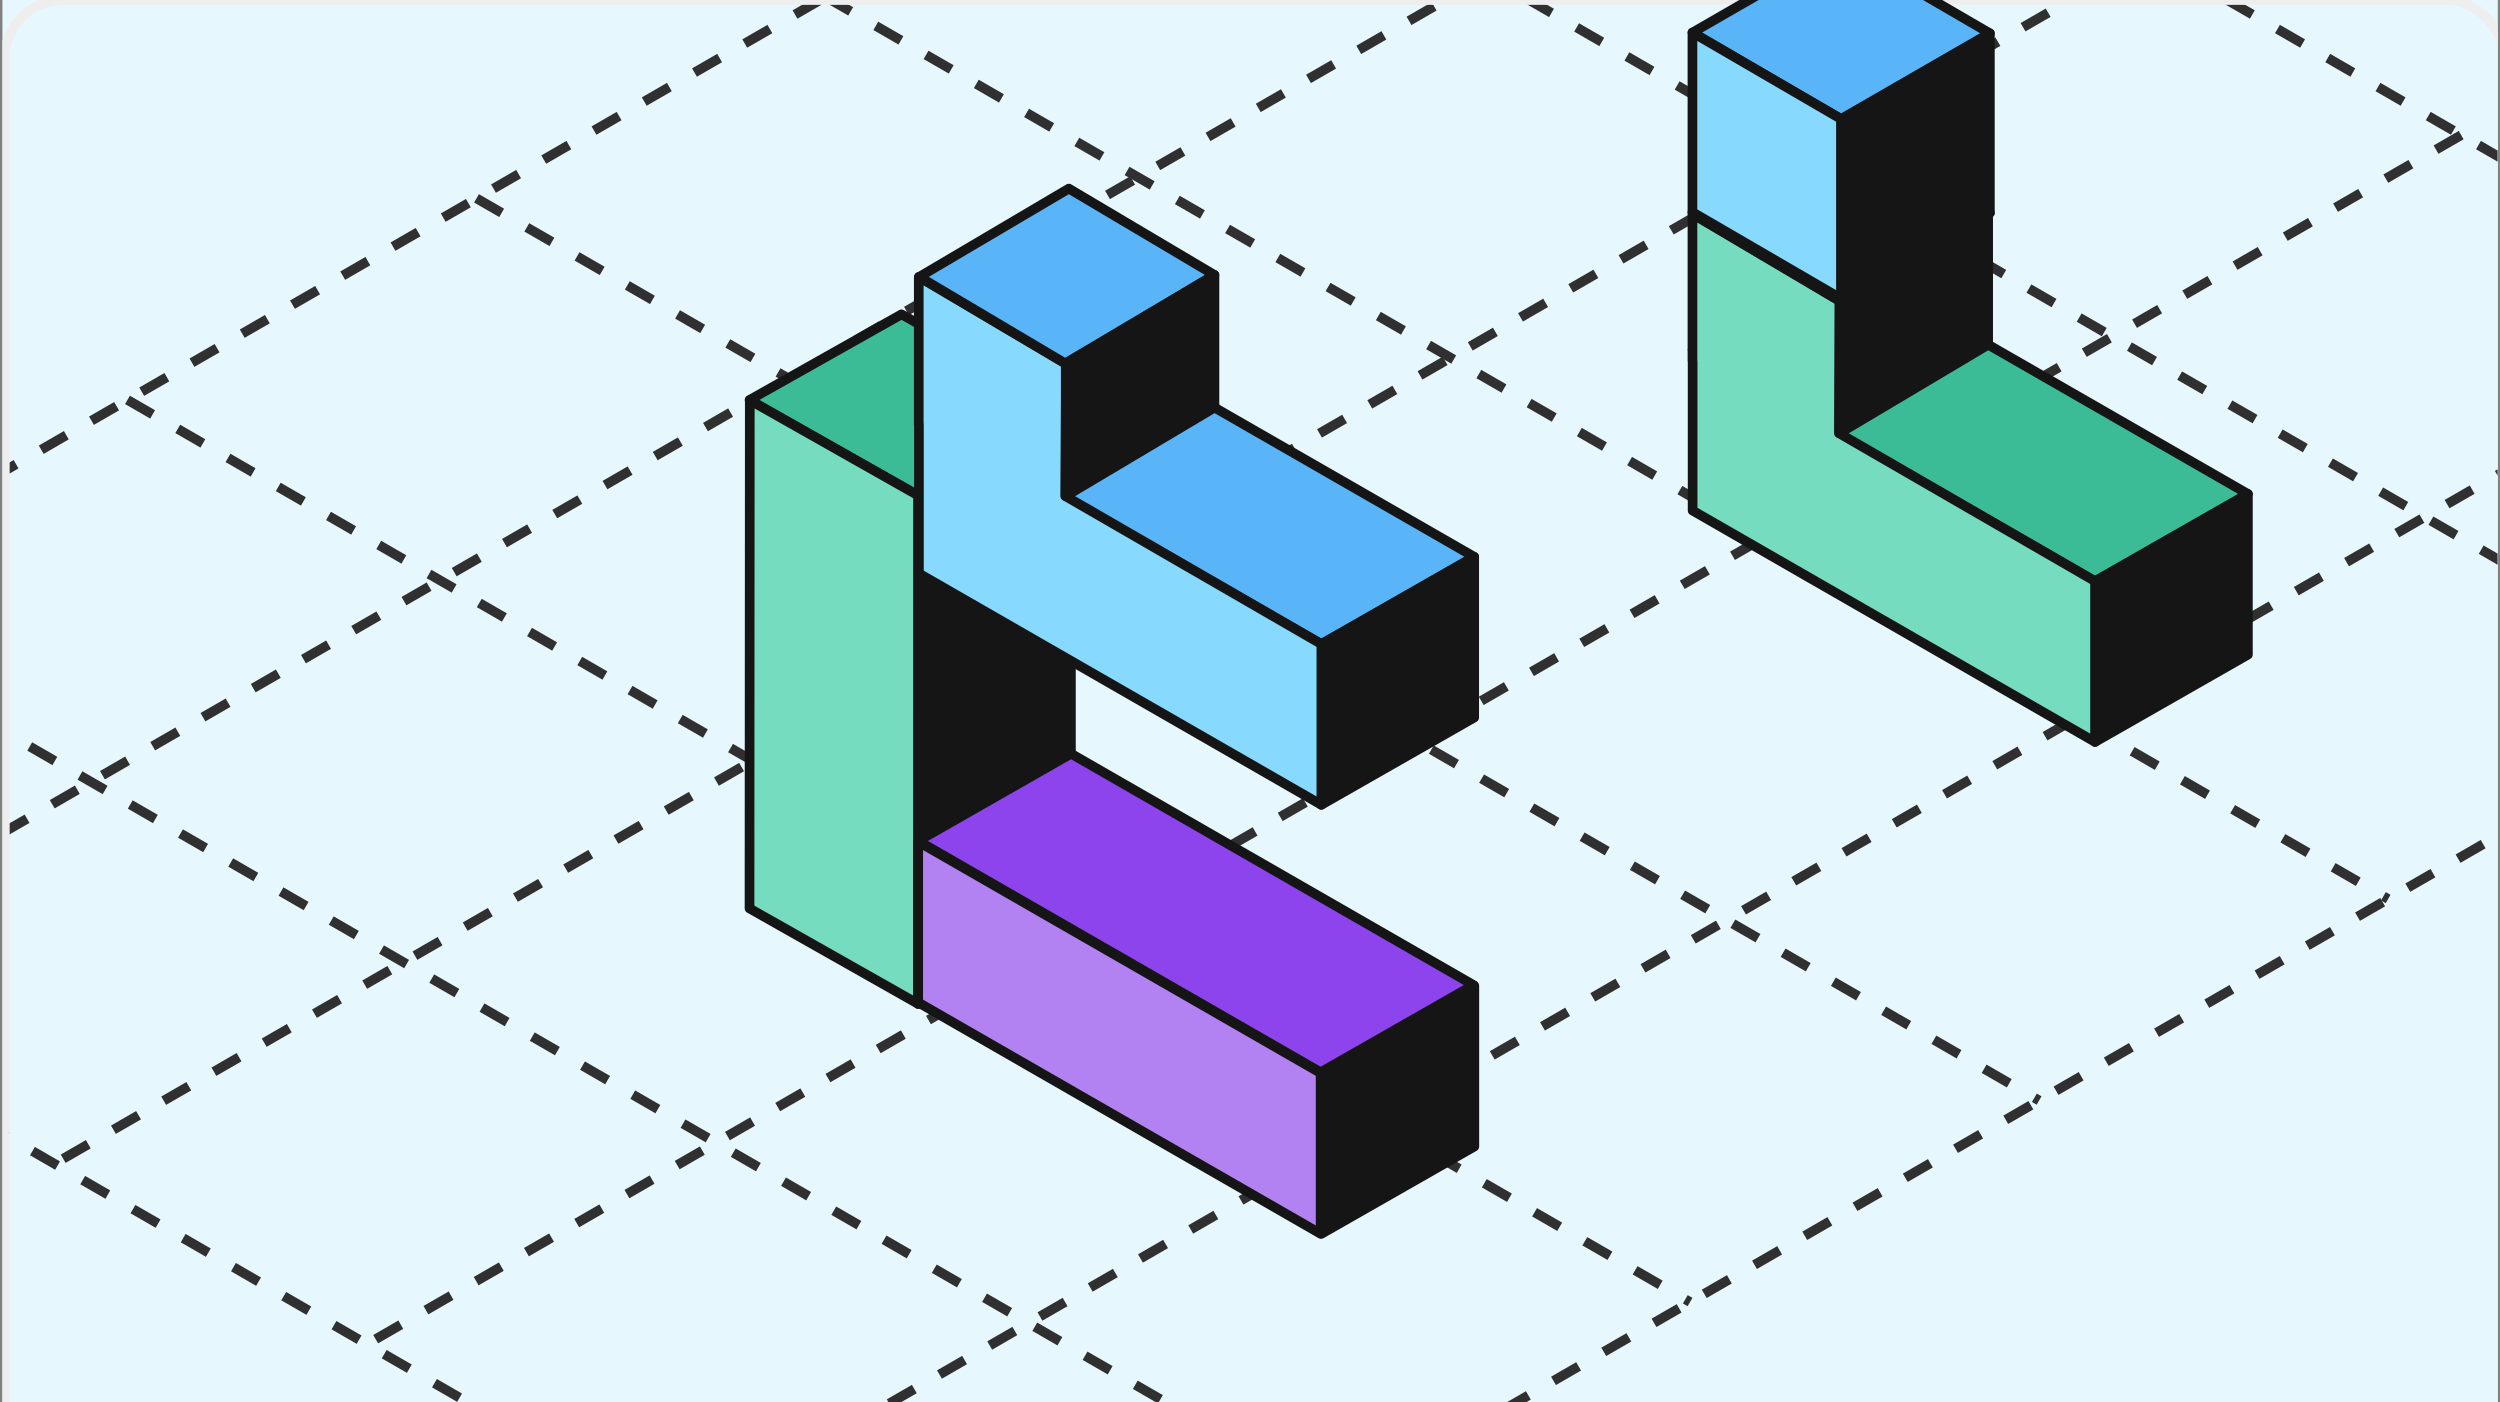
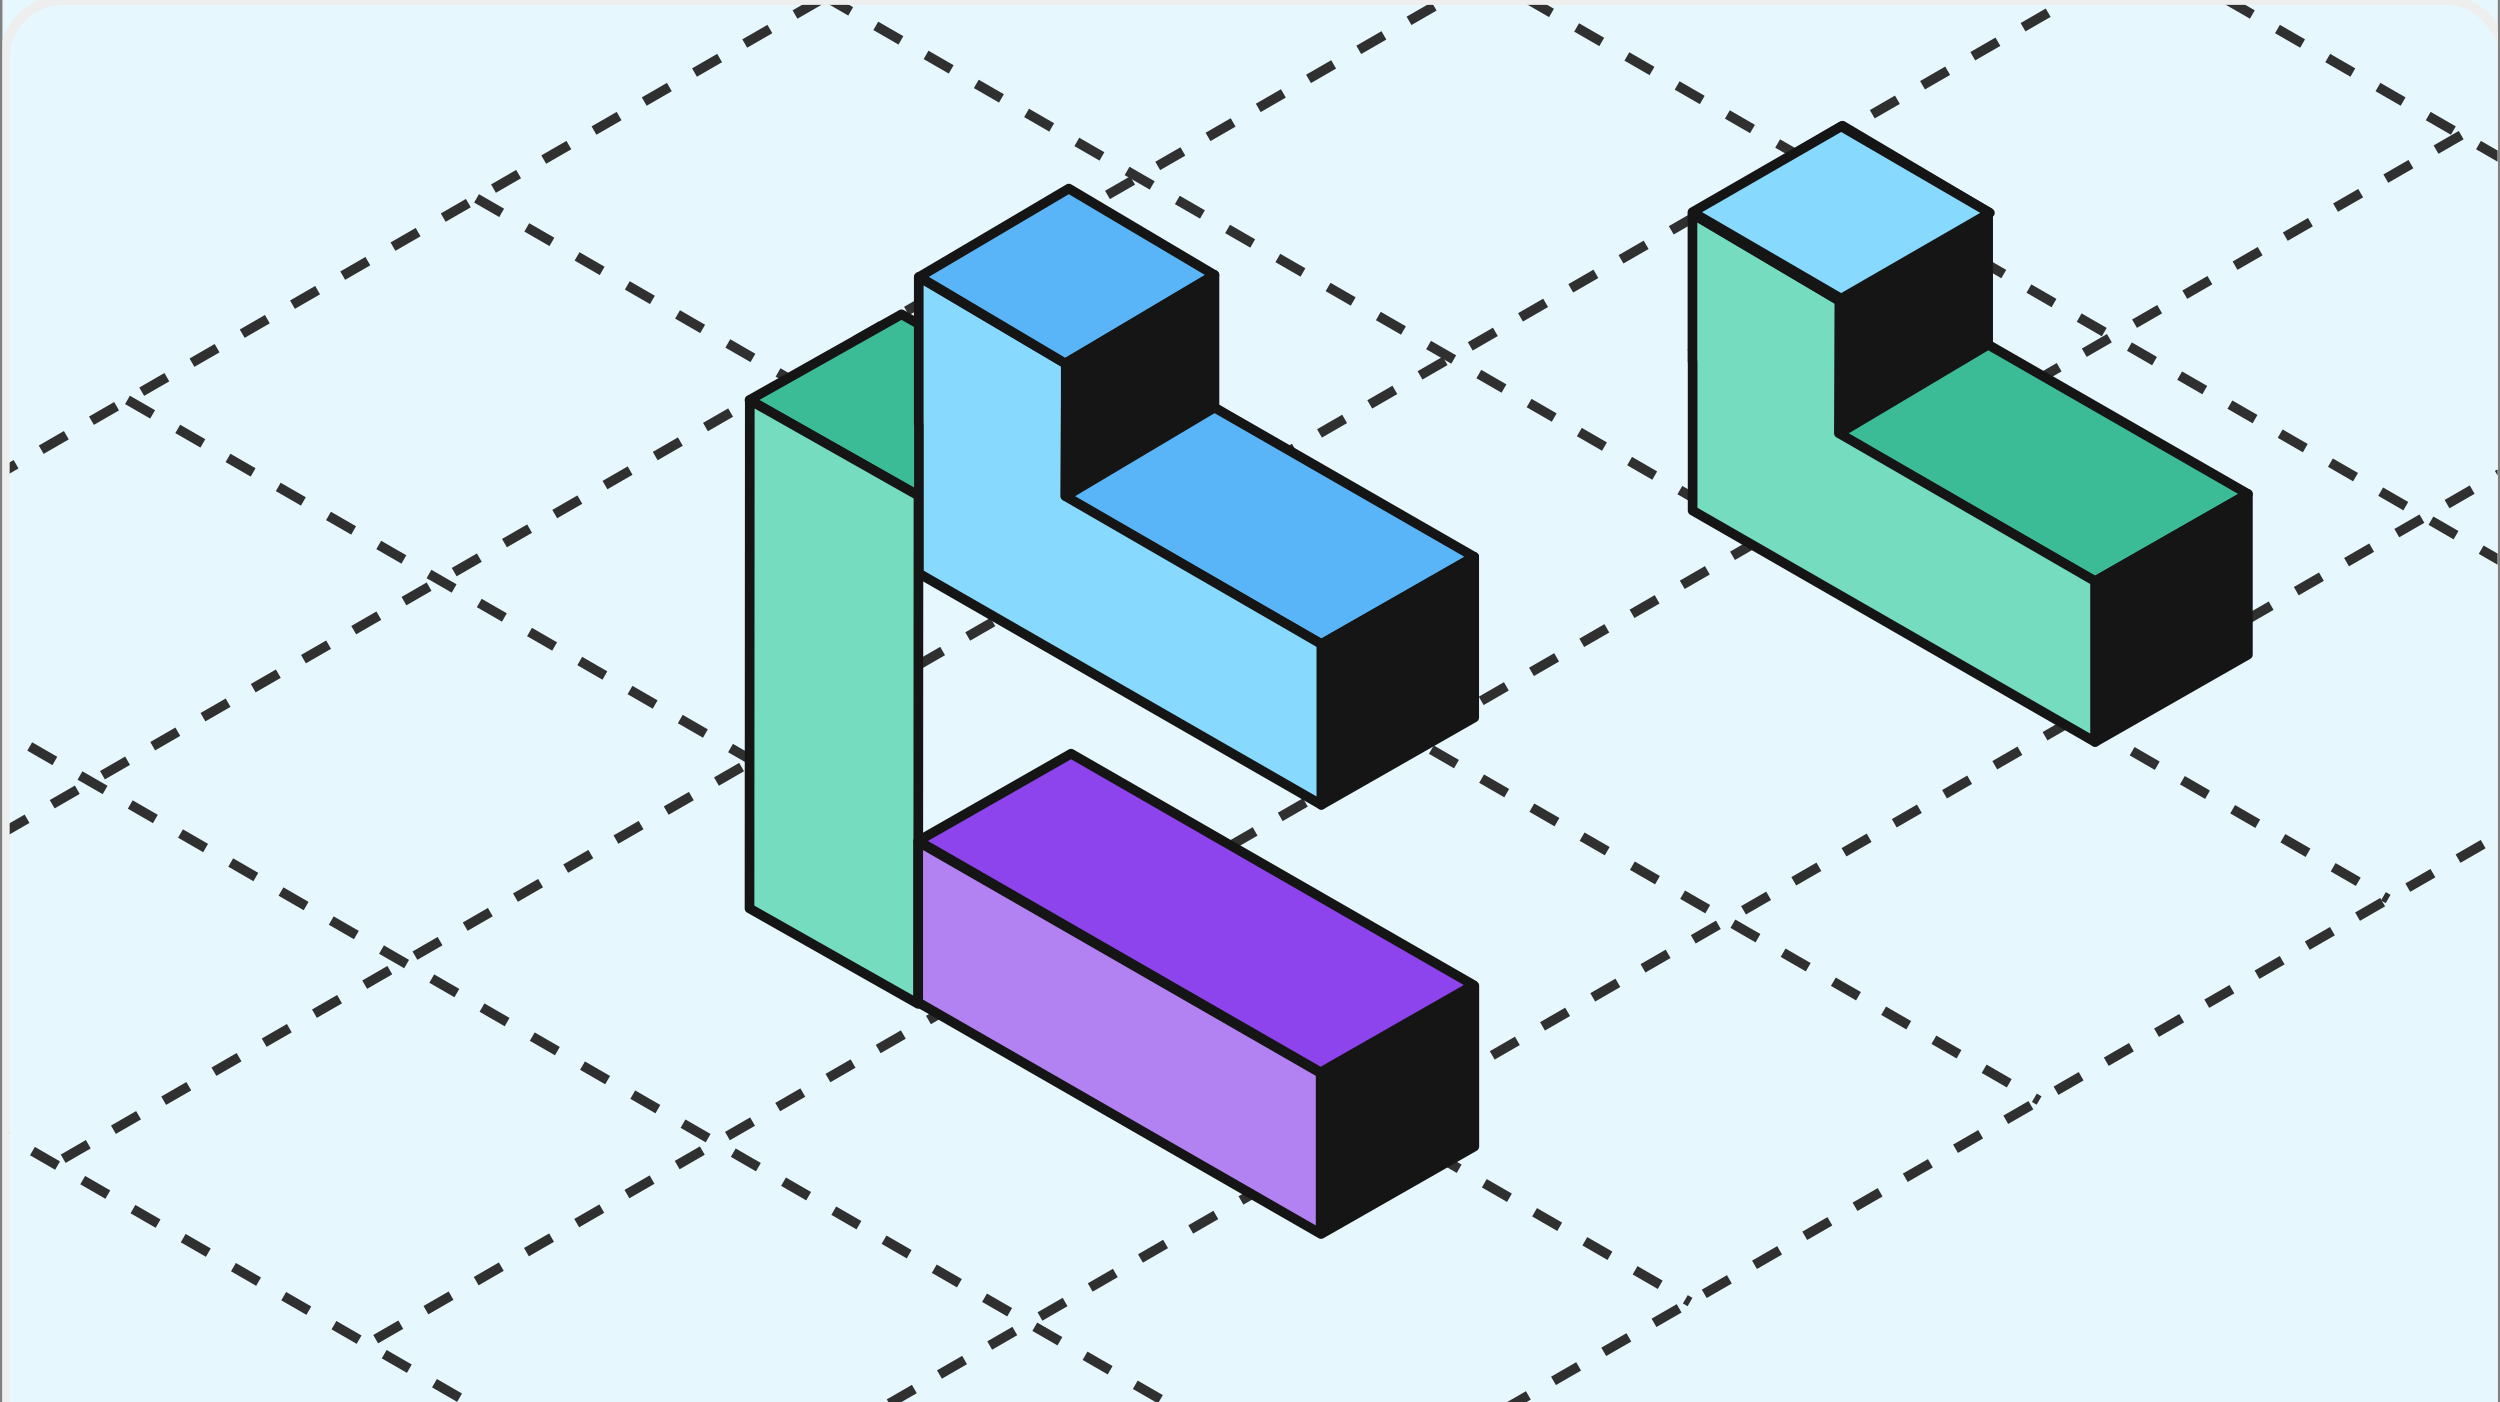
<svg xmlns="http://www.w3.org/2000/svg" width="517" height="290" viewBox="0 0 517 290" fill="none">
  <rect x="0" y="0" width="517" height="290" fill="#808080" stroke="none" />
  <g clip-path="url(#clip0_9336_1031)">
    <rect width="516" height="290" transform="translate(0.5)" fill="#E6F7FE" />
    <rect x="1" width="517" height="546" rx="12" fill="white" />
    <g clip-path="url(#clip1_9336_1031)">
      <rect width="516" height="290" transform="translate(1.5)" fill="#E6F7FE" />
      <path d="M-118 166.045L205.136 352.608" stroke="#303030" stroke-width="2" stroke-dasharray="6 6" />
      <path d="M-45.816 124.371L277.32 310.934" stroke="#303030" stroke-width="2" stroke-dasharray="6 6" />
      <path d="M26.363 82.697L349.499 269.26" stroke="#303030" stroke-width="2" stroke-dasharray="6 6" />
      <path d="M98.547 41.023L421.683 227.586" stroke="#303030" stroke-width="2" stroke-dasharray="6 6" />
      <path d="M170.723 -0.649L493.859 185.913" stroke="#303030" stroke-width="2" stroke-dasharray="6 6" />
      <path d="M379.719 -46.685L-53.368 203.358" stroke="#303030" stroke-width="2" stroke-dasharray="6 6" />
      <path d="M315.094 -83.998L-117.993 166.044" stroke="#303030" stroke-width="2" stroke-dasharray="6 6" />
      <path d="M444.344 -9.372L11.257 240.67" stroke="#303030" stroke-width="2" stroke-dasharray="6 6" />
      <path d="M508.969 27.94L75.882 277.983" stroke="#303030" stroke-width="2" stroke-dasharray="6 6" />
      <path d="M573.598 65.252L140.511 315.294" stroke="#303030" stroke-width="2" stroke-dasharray="6 6" />
      <path d="M638.227 102.565L205.14 352.608" stroke="#303030" stroke-width="2" stroke-dasharray="6 6" />
      <path d="M242.906 -42.323L566.042 144.239" stroke="#303030" stroke-width="2" stroke-dasharray="6 6" />
      <path d="M315.094 -83.998L638.23 102.565" stroke="#303030" stroke-width="2" stroke-dasharray="6 6" />
    </g>
    <rect x="1" width="517" height="546" rx="12" stroke="#EEEEEE" stroke-width="2" />
-     <path d="M155 82.717L189.94 102.503L221.371 84.788L186.43 65.002L155 82.717Z" fill="#3BBB96" stroke="#151515" stroke-width="2" stroke-linecap="round" stroke-linejoin="round" />
+     <path d="M155 82.717L189.94 102.503L221.371 84.788L186.43 65.002L155 82.717" fill="#3BBB96" stroke="#151515" stroke-width="2" stroke-linecap="round" stroke-linejoin="round" />
    <path d="M189.883 207.605L189.94 102.503L155.057 82.762L155 187.864L189.883 207.605Z" fill="#75DCC0" stroke="#151515" stroke-width="2" stroke-linecap="round" stroke-linejoin="round" />
-     <path d="M189.859 207.624L189.859 102.718L221.466 84.673L221.466 189.579L189.859 207.624Z" fill="#151515" stroke="#151515" stroke-width="2" stroke-linecap="round" stroke-linejoin="round" />
    <path d="M189.887 173.908L273.108 221.75L304.715 203.705L221.493 155.863L189.887 173.908Z" fill="#8E44EC" stroke="#151515" stroke-width="2" stroke-linecap="round" stroke-linejoin="round" />
    <path d="M273.285 255.145L273.285 221.91L304.891 203.865L304.891 237.1L273.285 255.145Z" fill="#151515" stroke="#151515" stroke-width="2" stroke-linecap="round" stroke-linejoin="round" />
    <path d="M189.887 174.069L273.108 221.911L273.108 255.146L189.887 207.304L189.887 174.069Z" fill="#B382F2" stroke="#151515" stroke-width="2" stroke-linecap="round" stroke-linejoin="round" />
    <path d="M350.035 72.356L433.257 120.197L464.863 102.152L381.642 54.31L350.035 72.356Z" fill="#3BBB96" stroke="#151515" stroke-width="2" stroke-linejoin="round" />
    <path d="M433.258 153.432L433.258 120.197L464.864 102.152L464.864 135.387L433.258 153.432Z" fill="#151515" stroke="#151515" stroke-width="2" stroke-linecap="round" stroke-linejoin="round" />
    <path d="M380.287 89.58L433.256 120.197L433.256 153.432L350.035 105.591L350.035 74.743L350 74.722L350 44.264L380.454 62.255L380.287 89.58Z" fill="#75DCC0" stroke="#151515" stroke-width="2" stroke-linecap="round" stroke-linejoin="round" />
    <path d="M380.287 62.151L411.146 43.864L381.031 26L350.117 44.254L380.287 62.151Z" fill="#3BBB96" stroke="#151515" stroke-width="2" stroke-linejoin="round" />
    <path d="M380.397 62.15L411.148 43.863L411.148 71.293L380.397 89.591L380.397 62.15Z" fill="#151515" stroke="#151515" stroke-width="2" stroke-linejoin="round" />
    <path d="M190.035 85.356L273.257 133.197L304.863 115.152L221.642 67.311L190.035 85.356Z" fill="#59B5F8" stroke="#151515" stroke-width="2" stroke-linejoin="round" />
    <path d="M273.258 166.432L273.258 133.197L304.864 115.152L304.864 148.387L273.258 166.432Z" fill="#151515" stroke="#151515" stroke-width="2" stroke-linecap="round" stroke-linejoin="round" />
    <path d="M220.287 102.58L273.256 133.197L273.256 166.432L190.035 118.591L190.035 87.743L190 87.722L190 57.264L220.454 75.255L220.287 102.58Z" fill="#87D9FD" stroke="#151515" stroke-width="2" stroke-linecap="round" stroke-linejoin="round" />
    <path d="M220.287 75.151L251.146 56.864L221.031 39L190.117 57.254L220.287 75.151Z" fill="#59B5F8" stroke="#151515" stroke-width="2" stroke-linejoin="round" />
    <path d="M220.397 75.15L251.148 56.863L251.148 84.293L220.397 102.591L220.397 75.15Z" fill="#151515" stroke="#151515" stroke-width="2" stroke-linejoin="round" />
    <path d="M380.753 61.761L411.504 44.026L380.753 26.137L350.001 43.871L380.753 61.761Z" fill="#87D9FD" stroke="#151515" stroke-width="2" stroke-linejoin="round" />
-     <path d="M380.753 24.624L411.504 6.89L380.753 -11L350.001 6.734L380.753 24.624Z" fill="#59B5F8" stroke="#151515" stroke-width="2" stroke-linecap="round" stroke-linejoin="round" />
-     <path d="M380.75 24.624L349.999 6.734L349.999 43.872L380.75 61.761L380.75 24.624Z" fill="#87D9FD" stroke="#151515" stroke-width="2" stroke-linejoin="round" />
-     <path d="M380.753 24.624L411.504 6.89L411.504 44.027L380.753 61.761L380.753 24.624Z" fill="#151515" stroke="#151515" stroke-width="2" stroke-linejoin="round" />
  </g>
  <defs>
    <clipPath id="clip0_9336_1031">
      <rect width="516" height="290" fill="white" transform="translate(0.5)" />
    </clipPath>
    <clipPath id="clip1_9336_1031">
      <rect width="516" height="290" fill="white" transform="translate(1.5)" />
    </clipPath>
  </defs>
</svg>